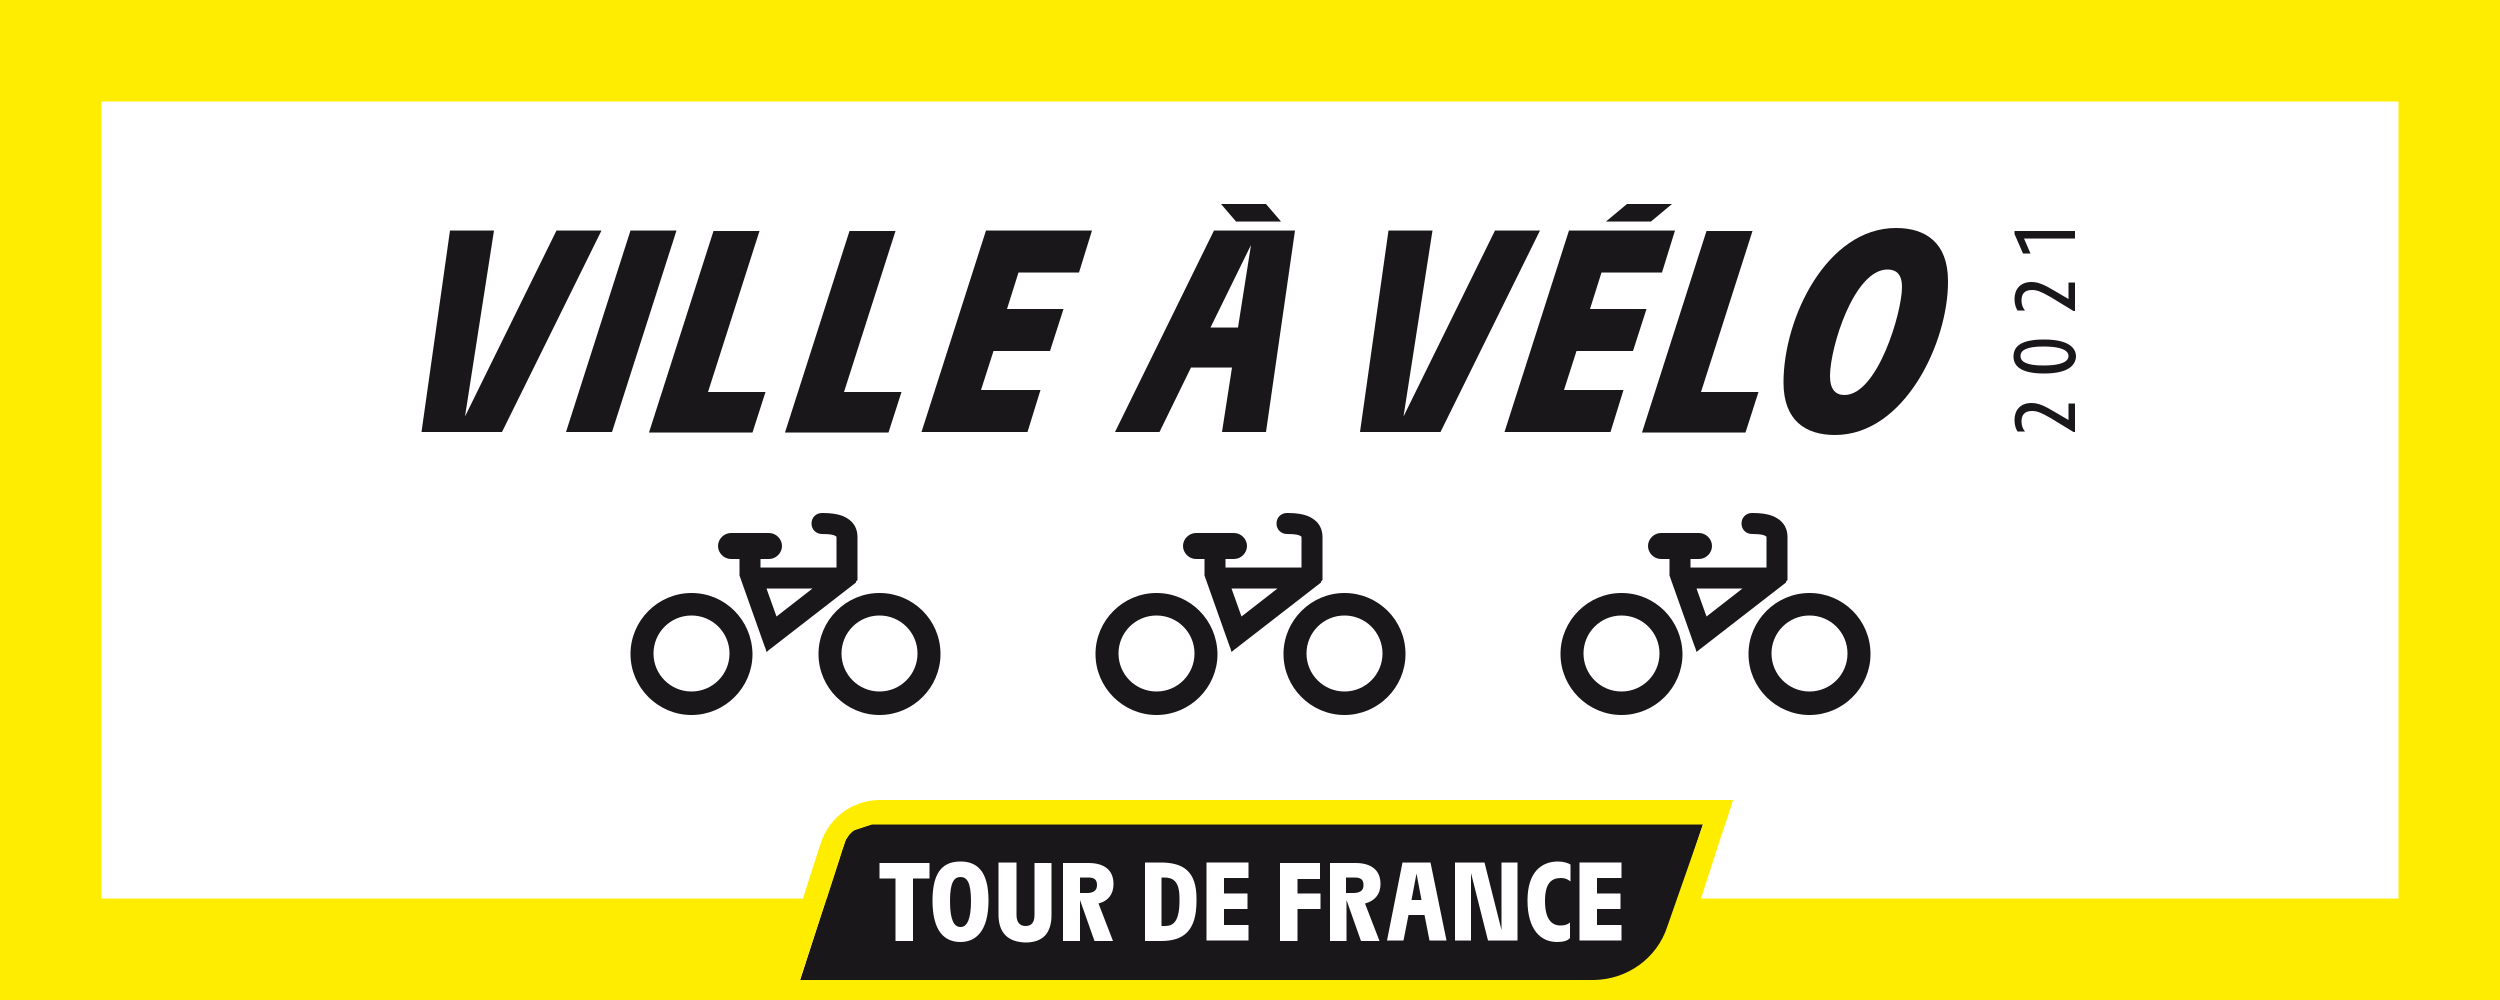
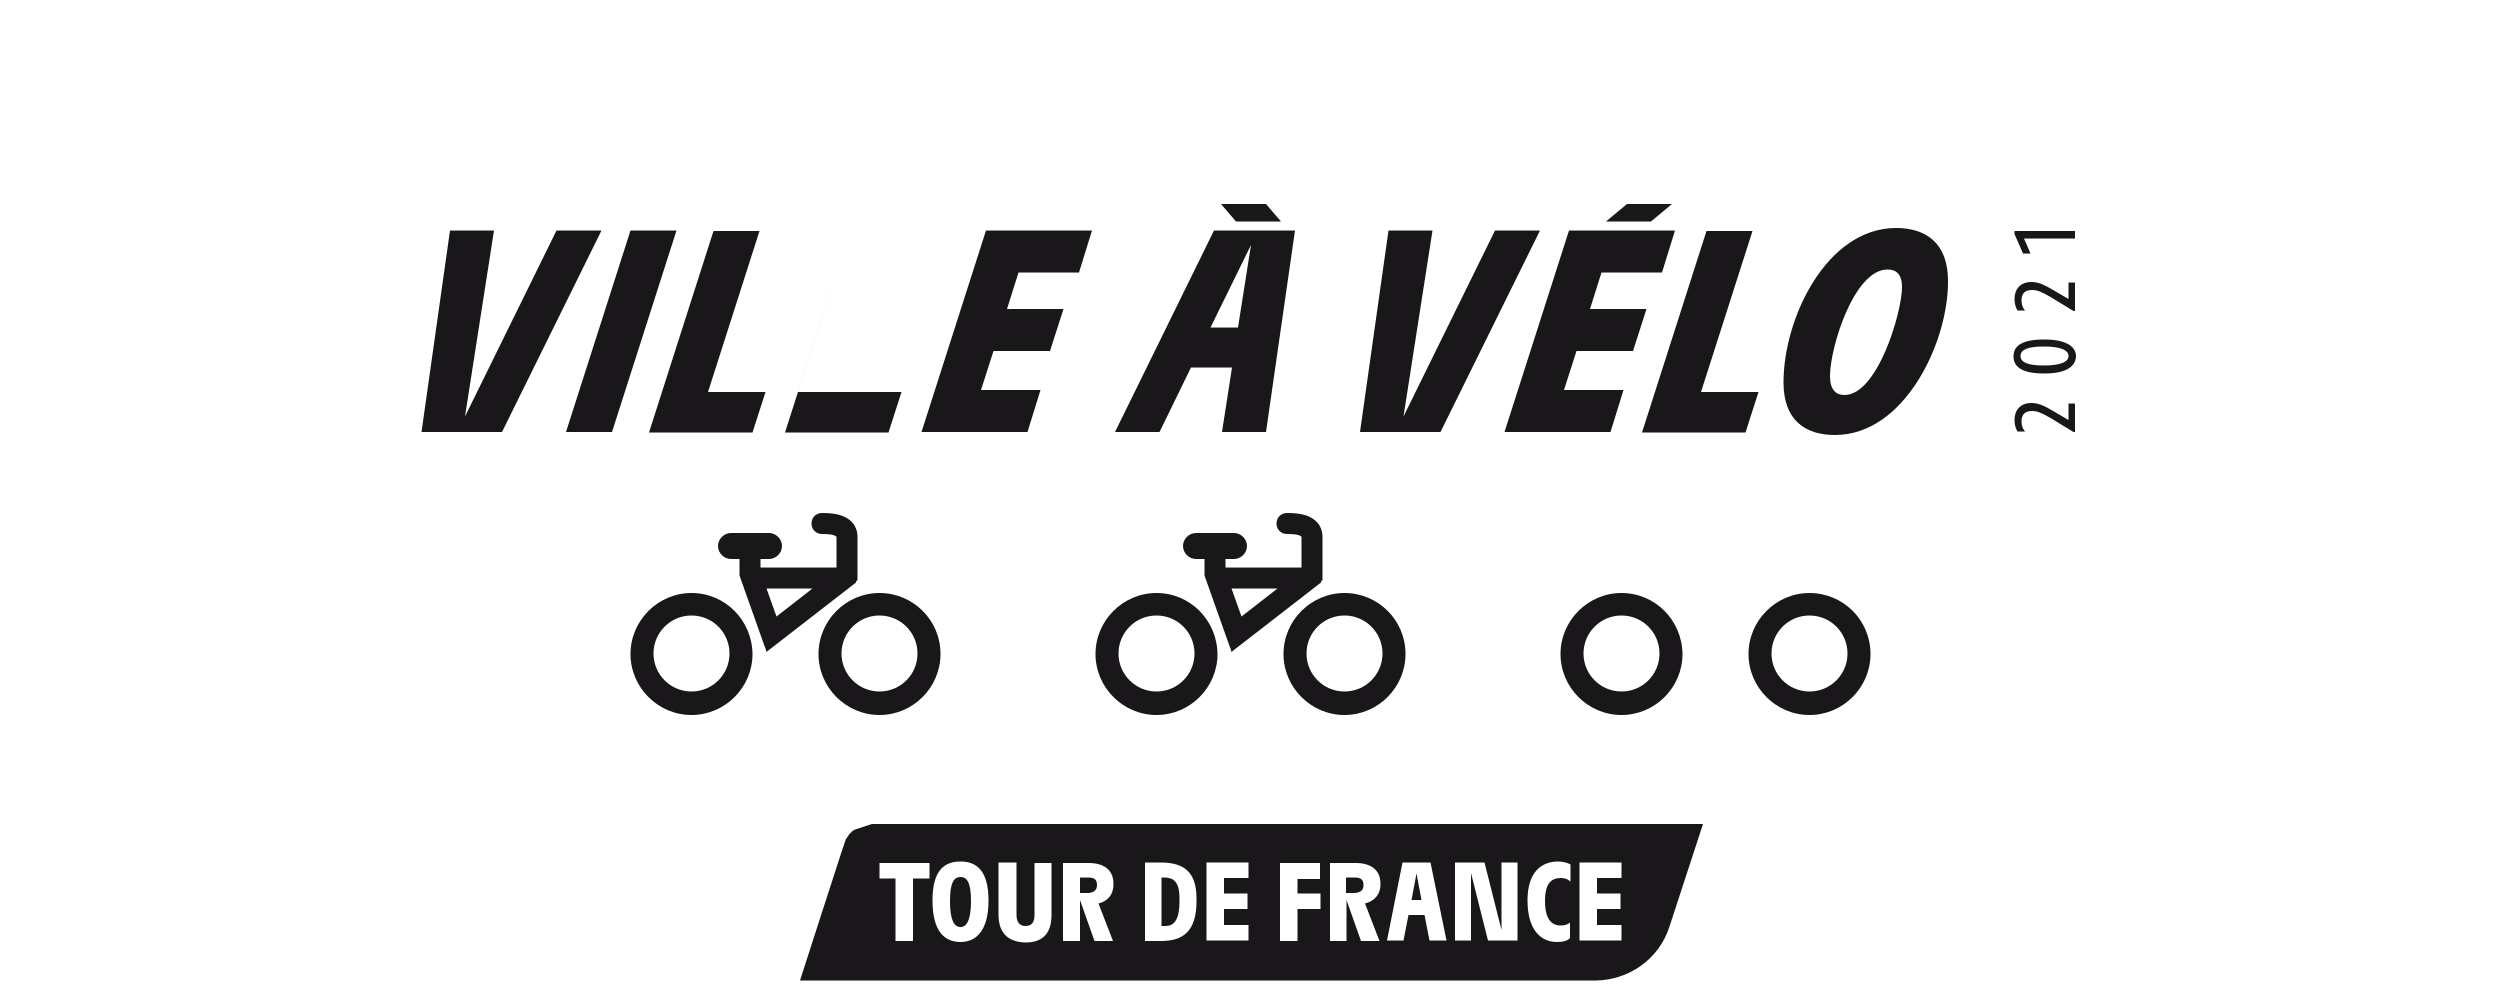
<svg xmlns="http://www.w3.org/2000/svg" version="1.1" id="VILLE_A_VELO_-_3_VELOS_-_2021" x="0px" y="0px" viewBox="0 0 500 200" style="enable-background:new 0 0 500 200;" xml:space="preserve">
  <style type="text/css">
	.st0{fill:#FFFFFF;}
	.st1{fill:#1A171B;}
	.st2{fill:#FFED00;}
</style>
  <g>
    <rect class="st0" width="500" height="200" />
    <g>
      <g>
        <path class="st1" d="M168.5,169.8c0-0.1,0.1-0.2,0.1-0.3c0,0,0,0,0,0c0-0.1,0.1-0.2,0.1-0.2c0,0,0-0.1,0-0.1     c0-0.1,0.1-0.1,0.1-0.2c0,0,0-0.1,0-0.1c0-0.1,0.1-0.1,0.1-0.2c0,0,0-0.1,0-0.1c0-0.1,0.1-0.1,0.1-0.2c0,0,0-0.1,0-0.1     c0-0.1,0.1-0.1,0.1-0.2c0,0,0,0,0-0.1c0-0.1,0.1-0.1,0.1-0.2c0,0,0,0,0.1-0.1c0-0.1,0.1-0.1,0.1-0.2c0,0,0,0,0.1-0.1     c0-0.1,0.1-0.1,0.1-0.2c0,0,0,0,0.1-0.1c0-0.1,0.1-0.1,0.1-0.2c0,0,0,0,0.1-0.1c0.1-0.1,0.1-0.1,0.2-0.2c0,0,0,0,0.1-0.1     c0.1-0.1,0.1-0.1,0.2-0.2c0,0,0,0,0.1-0.1c0.1,0,0.1-0.1,0.2-0.1c0,0,0,0,0.1-0.1c0.1,0,0.1-0.1,0.2-0.1c0,0,0,0,0.1,0     c0.1,0,0.1-0.1,0.2-0.1c0,0,0,0,0.1,0c0.1,0,0.1-0.1,0.2-0.1c0,0,0,0,0.1,0c0.1,0,0.1-0.1,0.2-0.1c0,0,0,0,0.1,0     c0.1,0,0.1-0.1,0.2-0.1c0,0,0,0,0.1,0c0.1,0,0.1-0.1,0.2-0.1c0,0,0.1,0,0.1,0c0.1,0,0.1-0.1,0.2-0.1c0,0,0.1,0,0.1,0     c0.1,0,0.1-0.1,0.2-0.1c0,0,0.1,0,0.1,0c0.1,0,0.1-0.1,0.2-0.1c0,0,0.1,0,0.1,0c0.1,0,0.1,0,0.2-0.1c0,0,0.1,0,0.1,0     c0.1,0,0.1,0,0.2-0.1c0,0,0.1,0,0.1,0c0.1,0,0.1,0,0.2-0.1c0,0,0.1,0,0.1,0c0.1,0,0.1,0,0.2,0c0,0,0.1,0,0.1,0c0.1,0,0.1,0,0.2,0     c0,0,0.1,0,0.1,0c0.1,0,0.1,0,0.2,0c0,0,0.1,0,0.1,0c0.1,0,0.1,0,0.2,0c0,0,0.1,0,0.1,0c0.1,0,0.1,0,0.2,0c0,0,0.1,0,0.1,0     c0.1,0,0.1,0,0.2,0c0,0,0.1,0,0.1,0c0,0,0.1,0,0.1,0c0,0,0,0,0,0h1.9h162.4v0h0l-6.7,20.5c-2.1,6.6-8.2,10.7-14.7,10.8H160     C160,196,168.5,169.8,168.5,169.8z" />
        <g id="TDF">
          <g>
            <path class="st0" d="M185.8,175.7h-3.2v12.5h-3.5v-12.5h-3.2v-3.1h10V175.7z" />
            <path class="st0" d="M186.5,180.1c0-6.1,2.4-7.8,5.6-7.8c3.2,0,5.6,1.8,5.6,7.8c0,6.2-2.6,8.3-5.6,8.3       C189,188.4,186.5,186.4,186.5,180.1z M194.2,180.2c0-3.7-0.8-4.8-2.1-4.8c-1.3,0-2.1,1.1-2.1,4.8c0,3.8,0.8,5.2,2.1,5.2       C193.4,185.4,194.2,183.9,194.2,180.2z" />
            <path class="st0" d="M199.7,182.9v-10.4h3.6V183c0,1.5,0.7,2.2,1.8,2.2c1.1,0,1.8-0.6,1.8-2.2v-10.4h3.4V183       c0,3.6-1.7,5.5-5.2,5.5C201.5,188.4,199.7,186.5,199.7,182.9z" />
            <path class="st0" d="M219.7,180.7l2.9,7.5h-3.7L216,180v8.2h-3.4v-15.6h5.1c3,0,5,1.3,5,4.2       C222.7,178.9,221.6,180.2,219.7,180.7L219.7,180.7z M219.4,177c0-1.2-0.7-1.5-1.8-1.5H216v3.1h1.7       C218.7,178.5,219.4,178.1,219.4,177z" />
            <path class="st0" d="M229,172.5h3.1c4.5,0,7.2,1.7,7.2,7.2v0.5c0,6.1-2.7,8-7.1,8H229V172.5z M233,185.2c1.6,0,2.9-0.8,2.9-5.1       v-0.4c0-3.5-1.3-4.2-3.1-4.2h-0.5v9.7H233z" />
            <path class="st0" d="M244.8,175.7v3h4.7v3.1h-4.7v3.2h4.9v3.1h-8.4v-15.6h8.4v3.1H244.8z" />
            <path class="st0" d="M259.5,175.7v3h4.6v3.1h-4.6v6.4h-3.5v-15.6h8v3.2H259.5z" />
            <path class="st0" d="M273,180.7l2.9,7.5h-3.7l-2.9-8.2v8.2H266v-15.6h5.1c3,0,5,1.3,5,4.2C276.1,178.9,274.9,180.2,273,180.7       L273,180.7z M272.7,177c0-1.2-0.7-1.5-1.8-1.5h-1.7v3.1h1.7C272.1,178.5,272.7,178.1,272.7,177z" />
            <path class="st0" d="M284.9,183h-3.2l-1,5.1h-3.3l3.1-15.6h5.6l3.2,15.6h-3.4L284.9,183z M284.3,180l-1-5.3l-1,5.3H284.3z" />
            <path class="st0" d="M303.5,172.5v15.6h-5.9l-3.4-13.5v13.5H291v-15.6h5.9l3.4,13.5v-13.5H303.5z" />
            <path class="st0" d="M305.5,180.1c0-5.7,2.8-7.8,6.1-7.8c1.1,0,2,0.3,2.5,0.6v3.4c-0.5-0.4-1-0.7-1.9-0.7c-1.9,0-3.2,1-3.2,4.6       c0,3.6,1.3,4.9,3.1,4.9c0.9,0,1.4-0.2,1.9-0.6v3.1c-0.5,0.6-1.5,0.8-2.6,0.8C308.1,188.4,305.5,185.9,305.5,180.1z" />
            <path class="st0" d="M319.4,175.7v3h4.7v3.1h-4.7v3.2h4.9v3.1h-8.4v-15.6h8.4v3.1H319.4z" />
          </g>
        </g>
      </g>
-       <path class="st2" d="M0,0v200h333.1h1.9h1.9H500V0H0z M344.6,166.1l0.9-2.6l1.1-3.5h-3.6h-2.8c0,0-163.6,0-164.3,0    c-1.4,0-2.6,0.3-2.6,0.3c-4.1,0.9-7.5,3.8-9,7.9c0,0.1-0.1,0.1-3.7,11.5H20.3V20.3h459.4v159.4H340.2L344.6,166.1z M333.5,185.2    c-2.1,6.6-8.2,10.7-14.7,10.8H160c0,0,2.4-7.5,4.7-14.4c0.3-0.8,0.5-1.6,0.8-2.3c0.2-0.7,0.4-1.3,0.6-1.9c1.4-4.2,2.4-7.5,2.4-7.5    c0-0.1,0.1-0.2,0.1-0.3c0,0,0,0,0,0c0-0.1,0.1-0.2,0.1-0.2c0,0,0-0.1,0-0.1c0-0.1,0.1-0.1,0.1-0.2c0,0,0-0.1,0-0.1    c0-0.1,0.1-0.1,0.1-0.2c0,0,0-0.1,0-0.1c0-0.1,0.1-0.1,0.1-0.2c0,0,0-0.1,0-0.1c0-0.1,0.1-0.1,0.1-0.2c0,0,0,0,0-0.1    c0-0.1,0.1-0.1,0.1-0.2c0,0,0,0,0.1-0.1c0-0.1,0.1-0.1,0.1-0.2c0,0,0,0,0.1-0.1c0-0.1,0.1-0.1,0.1-0.2c0,0,0,0,0.1-0.1    c0-0.1,0.1-0.1,0.1-0.2c0,0,0,0,0.1-0.1c0.1-0.1,0.1-0.1,0.2-0.2c0,0,0,0,0.1-0.1c0.1-0.1,0.1-0.1,0.2-0.2c0,0,0,0,0.1-0.1    c0.1,0,0.1-0.1,0.2-0.1c0,0,0,0,0.1-0.1c0.1,0,0.1-0.1,0.2-0.1c0,0,0,0,0.1,0c0.1,0,0.1-0.1,0.2-0.1c0,0,0,0,0.1,0    c0.1,0,0.1-0.1,0.2-0.1c0,0,0,0,0.1,0c0.1,0,0.1-0.1,0.2-0.1c0,0,0,0,0.1,0c0.1,0,0.1-0.1,0.2-0.1c0,0,0,0,0.1,0    c0.1,0,0.1-0.1,0.2-0.1c0,0,0.1,0,0.1,0c0.1,0,0.1-0.1,0.2-0.1c0,0,0.1,0,0.1,0c0.1,0,0.1-0.1,0.2-0.1c0,0,0.1,0,0.1,0    c0.1,0,0.1-0.1,0.2-0.1c0,0,0.1,0,0.1,0c0.1,0,0.1,0,0.2-0.1c0,0,0.1,0,0.1,0c0.1,0,0.1,0,0.2-0.1c0,0,0.1,0,0.1,0    c0.1,0,0.1,0,0.2-0.1c0,0,0.1,0,0.1,0c0.1,0,0.1,0,0.2,0c0,0,0.1,0,0.1,0c0.1,0,0.1,0,0.2,0c0,0,0.1,0,0.1,0c0.1,0,0.1,0,0.2,0    c0,0,0.1,0,0.1,0c0.1,0,0.1,0,0.2,0c0,0,0.1,0,0.1,0c0.1,0,0.1,0,0.2,0c0,0,0.1,0,0.1,0c0.1,0,0.1,0,0.2,0c0,0,0.1,0,0.1,0    c0,0,0.1,0,0.1,0c0,0,0,0,0,0h1.9h162.4v0h0L333.5,185.2z" />
    </g>
    <g>
      <g id="_x31__VELO">
        <g>
          <path class="st1" d="M138.3,118.6c-6.7,0-12.2,5.5-12.2,12.2c0,6.7,5.5,12.2,12.2,12.2c6.7,0,12.2-5.5,12.2-12.2      C150.4,124,145,118.6,138.3,118.6z M145.9,130.7c0,4.2-3.4,7.6-7.6,7.6c-4.2,0-7.6-3.4-7.6-7.6c0-4.2,3.4-7.6,7.6-7.6      C142.5,123.1,145.9,126.5,145.9,130.7z" />
          <path class="st1" d="M175.9,118.6c-6.7,0-12.2,5.5-12.2,12.2c0,6.7,5.5,12.2,12.2,12.2c6.7,0,12.2-5.5,12.2-12.2      C188.1,124,182.6,118.6,175.9,118.6z M183.5,130.7c0,4.2-3.4,7.6-7.6,7.6c-4.2,0-7.6-3.4-7.6-7.6c0-4.2,3.4-7.6,7.6-7.6      C180.1,123.1,183.5,126.5,183.5,130.7z" />
          <path class="st1" d="M171.2,116.3l0.1-0.1l0.2-0.2v-0.3v-0.2v-8.1c0-1.6-0.7-2.9-2-3.7c-1.2-0.8-2.9-1.1-5.1-1.1      c-1.2,0-2.1,0.9-2.1,2.1c0,1.2,0.9,2.1,2.1,2.1c1.8,0,2.4,0.2,2.7,0.4c0.2,0.1,0.2,0.1,0.2,0.3v6l-15.2,0v-1.7h1.7      c1.4,0,2.6-1.2,2.6-2.6c0-1.4-1.2-2.6-2.6-2.6h-7.6c-1.4,0-2.6,1.2-2.6,2.6c0,1.4,1.2,2.6,2.6,2.6h1.7v2.9v0.1v0.1l0,0.1l0,0.1      l5,14.1l0.2,0.5l0.2,0.7l0.6-0.5l0.4-0.3l16.9-13.1L171.2,116.3z M162.5,117.7l-7.2,5.6l-2-5.6L162.5,117.7z" />
        </g>
      </g>
      <g id="_x31__VELO_1_">
        <g>
          <path class="st1" d="M231.3,118.6c-6.7,0-12.2,5.5-12.2,12.2c0,6.7,5.5,12.2,12.2,12.2c6.7,0,12.2-5.5,12.2-12.2      C243.4,124,238,118.6,231.3,118.6z M238.9,130.7c0,4.2-3.4,7.6-7.6,7.6c-4.2,0-7.6-3.4-7.6-7.6c0-4.2,3.4-7.6,7.6-7.6      C235.5,123.1,238.9,126.5,238.9,130.7z" />
          <path class="st1" d="M268.9,118.6c-6.7,0-12.2,5.5-12.2,12.2c0,6.7,5.5,12.2,12.2,12.2c6.7,0,12.2-5.5,12.2-12.2      C281.1,124,275.6,118.6,268.9,118.6z M276.5,130.7c0,4.2-3.4,7.6-7.6,7.6c-4.2,0-7.6-3.4-7.6-7.6c0-4.2,3.4-7.6,7.6-7.6      C273.1,123.1,276.5,126.5,276.5,130.7z" />
          <path class="st1" d="M264.2,116.3l0.1-0.1l0.2-0.2v-0.3v-0.2v-8.1c0-1.6-0.7-2.9-2-3.7c-1.2-0.8-2.9-1.1-5.1-1.1      c-1.2,0-2.1,0.9-2.1,2.1c0,1.2,0.9,2.1,2.1,2.1c1.8,0,2.4,0.2,2.7,0.4c0.2,0.1,0.2,0.1,0.2,0.3v6l-15.2,0v-1.7h1.7      c1.4,0,2.6-1.2,2.6-2.6c0-1.4-1.2-2.6-2.6-2.6h-7.6c-1.4,0-2.6,1.2-2.6,2.6c0,1.4,1.2,2.6,2.6,2.6h1.7v2.9v0.1v0.1l0,0.1l0,0.1      l5,14.1l0.2,0.5l0.2,0.7l0.6-0.5l0.4-0.3l16.9-13.1L264.2,116.3z M255.5,117.7l-7.2,5.6l-2-5.6L255.5,117.7z" />
        </g>
      </g>
      <g id="_x31__VELO_3_">
        <g>
          <path class="st1" d="M324.3,118.6c-6.7,0-12.2,5.5-12.2,12.2c0,6.7,5.5,12.2,12.2,12.2c6.7,0,12.2-5.5,12.2-12.2      C336.4,124,331,118.6,324.3,118.6z M331.9,130.7c0,4.2-3.4,7.6-7.6,7.6c-4.2,0-7.6-3.4-7.6-7.6c0-4.2,3.4-7.6,7.6-7.6      C328.5,123.1,331.9,126.5,331.9,130.7z" />
          <path class="st1" d="M361.9,118.6c-6.7,0-12.2,5.5-12.2,12.2c0,6.7,5.5,12.2,12.2,12.2c6.7,0,12.2-5.5,12.2-12.2      C374.1,124,368.6,118.6,361.9,118.6z M369.5,130.7c0,4.2-3.4,7.6-7.6,7.6c-4.2,0-7.6-3.4-7.6-7.6c0-4.2,3.4-7.6,7.6-7.6      C366.1,123.1,369.5,126.5,369.5,130.7z" />
-           <path class="st1" d="M357.2,116.3l0.1-0.1l0.2-0.2v-0.3v-0.2v-8.1c0-1.6-0.7-2.9-2-3.7c-1.2-0.8-2.9-1.1-5.1-1.1      c-1.2,0-2.1,0.9-2.1,2.1c0,1.2,0.9,2.1,2.1,2.1c1.8,0,2.4,0.2,2.7,0.4c0.2,0.1,0.2,0.1,0.2,0.3v6l-15.2,0v-1.7h1.7      c1.4,0,2.6-1.2,2.6-2.6c0-1.4-1.2-2.6-2.6-2.6h-7.6c-1.4,0-2.6,1.2-2.6,2.6c0,1.4,1.2,2.6,2.6,2.6h1.7v2.9v0.1v0.1l0,0.1l0,0.1      l5,14.1l0.2,0.5l0.2,0.7l0.6-0.5l0.4-0.3l16.9-13.1L357.2,116.3z M348.5,117.7l-7.2,5.6l-2-5.6L348.5,117.7z" />
        </g>
      </g>
    </g>
    <g>
      <g>
        <path class="st1" d="M413.6,80.7h1.4v5.7l-0.3,0l-4.6-2.8c-1.9-1.1-2.7-1.4-3.7-1.4c-1.6,0-2.1,0.9-2.1,2.1c0,0.9,0.3,1.5,0.7,2     h-1.5c-0.3-0.5-0.6-1.2-0.6-2.3c0-1.9,1.1-3.4,3.4-3.4c1.3,0,2.5,0.5,4.5,1.7l2.9,1.7V80.7z" />
        <path class="st1" d="M408.8,74.7c-4.8,0-6.1-1.6-6.1-3.4c0-1.9,1.3-3.4,6.1-3.4c4.8,0,6.4,1.6,6.4,3.4     C415.1,73.1,413.6,74.7,408.8,74.7z M408.7,69.3c-3.5,0-4.6,0.8-4.6,1.9c0,1.1,1.1,1.9,4.6,1.9c3.6,0,5-0.8,5-1.9     C413.7,70.1,412.3,69.3,408.7,69.3z" />
        <path class="st1" d="M413.6,56.5h1.4v5.7l-0.3,0l-4.6-2.8c-1.9-1.1-2.7-1.4-3.7-1.4c-1.6,0-2.1,0.9-2.1,2.1c0,0.9,0.3,1.5,0.7,2     h-1.5c-0.3-0.5-0.6-1.2-0.6-2.3c0-1.9,1.1-3.4,3.4-3.4c1.3,0,2.5,0.5,4.5,1.7l2.9,1.7V56.5z" />
        <path class="st1" d="M402.9,46.2H415v1.5h-10.2l1.3,3h-1.5l-1.7-3.9V46.2z" />
      </g>
      <g>
        <g>
          <path class="st1" d="M120.3,46.1l-19.9,40.3H84.3l5.7-40.3h8.8l-5.8,37.2l18.3-37.2H120.3z" />
        </g>
        <g>
          <path class="st1" d="M126.1,46.1h9.2l-12.9,40.3h-9.2L126.1,46.1z" />
        </g>
        <g>
          <path class="st1" d="M153.1,78.4l-2.6,8.1h-20.7l12.9-40.3h9.2l-10.3,32.2H153.1z" />
        </g>
        <g>
-           <path class="st1" d="M180.3,78.4l-2.6,8.1H157l12.9-40.3h9.2l-10.3,32.2H180.3z" />
+           <path class="st1" d="M180.3,78.4l-2.6,8.1H157l12.9-40.3l-10.3,32.2H180.3z" />
        </g>
        <g>
          <path class="st1" d="M203.7,54.5l-2.3,7.3h11.3l-2.7,8.4h-11.3l-2.5,7.8h11.9l-2.6,8.4h-21.2l12.9-40.3h21.2l-2.6,8.4H203.7z" />
        </g>
        <g>
          <path class="st1" d="M253.2,86.4h-8.8l2-12.9h-8.2l-6.3,12.9h-8.9l19.8-40.3H259L253.2,86.4z M247.6,65.5l2.6-16.5l-8.1,16.5      H247.6z M247.2,44.3l-3-3.5h9l3,3.5H247.2z" />
        </g>
        <g>
          <path class="st1" d="M308,46.1l-19.9,40.3H272l5.7-40.3h8.8l-5.8,37.2l18.3-37.2H308z" />
        </g>
        <g>
          <path class="st1" d="M320.3,54.5l-2.3,7.3h11.3l-2.7,8.4h-11.3l-2.5,7.8h11.9l-2.6,8.4h-21.2l12.9-40.3h21.2l-2.6,8.4H320.3z       M330.2,44.3h-9l4.2-3.5h9L330.2,44.3z" />
        </g>
        <g>
          <path class="st1" d="M351.7,78.4l-2.6,8.1h-20.7l12.9-40.3h9.2l-10.3,32.2H351.7z" />
        </g>
        <g>
          <path class="st1" d="M356.7,76.5c0-13,8.7-30.9,22.5-30.9c5.9,0,10.4,2.9,10.4,10.6C389.7,68.3,381,87,367,87      C361.1,87,356.7,84.1,356.7,76.5z M380.4,57.4c0-2.5-1.1-3.5-2.9-3.5c-6.7,0-11.5,15.6-11.5,21.3c0,2.8,1.2,3.8,2.9,3.8      C375.5,79,380.4,62.5,380.4,57.4z" />
        </g>
      </g>
    </g>
  </g>
</svg>